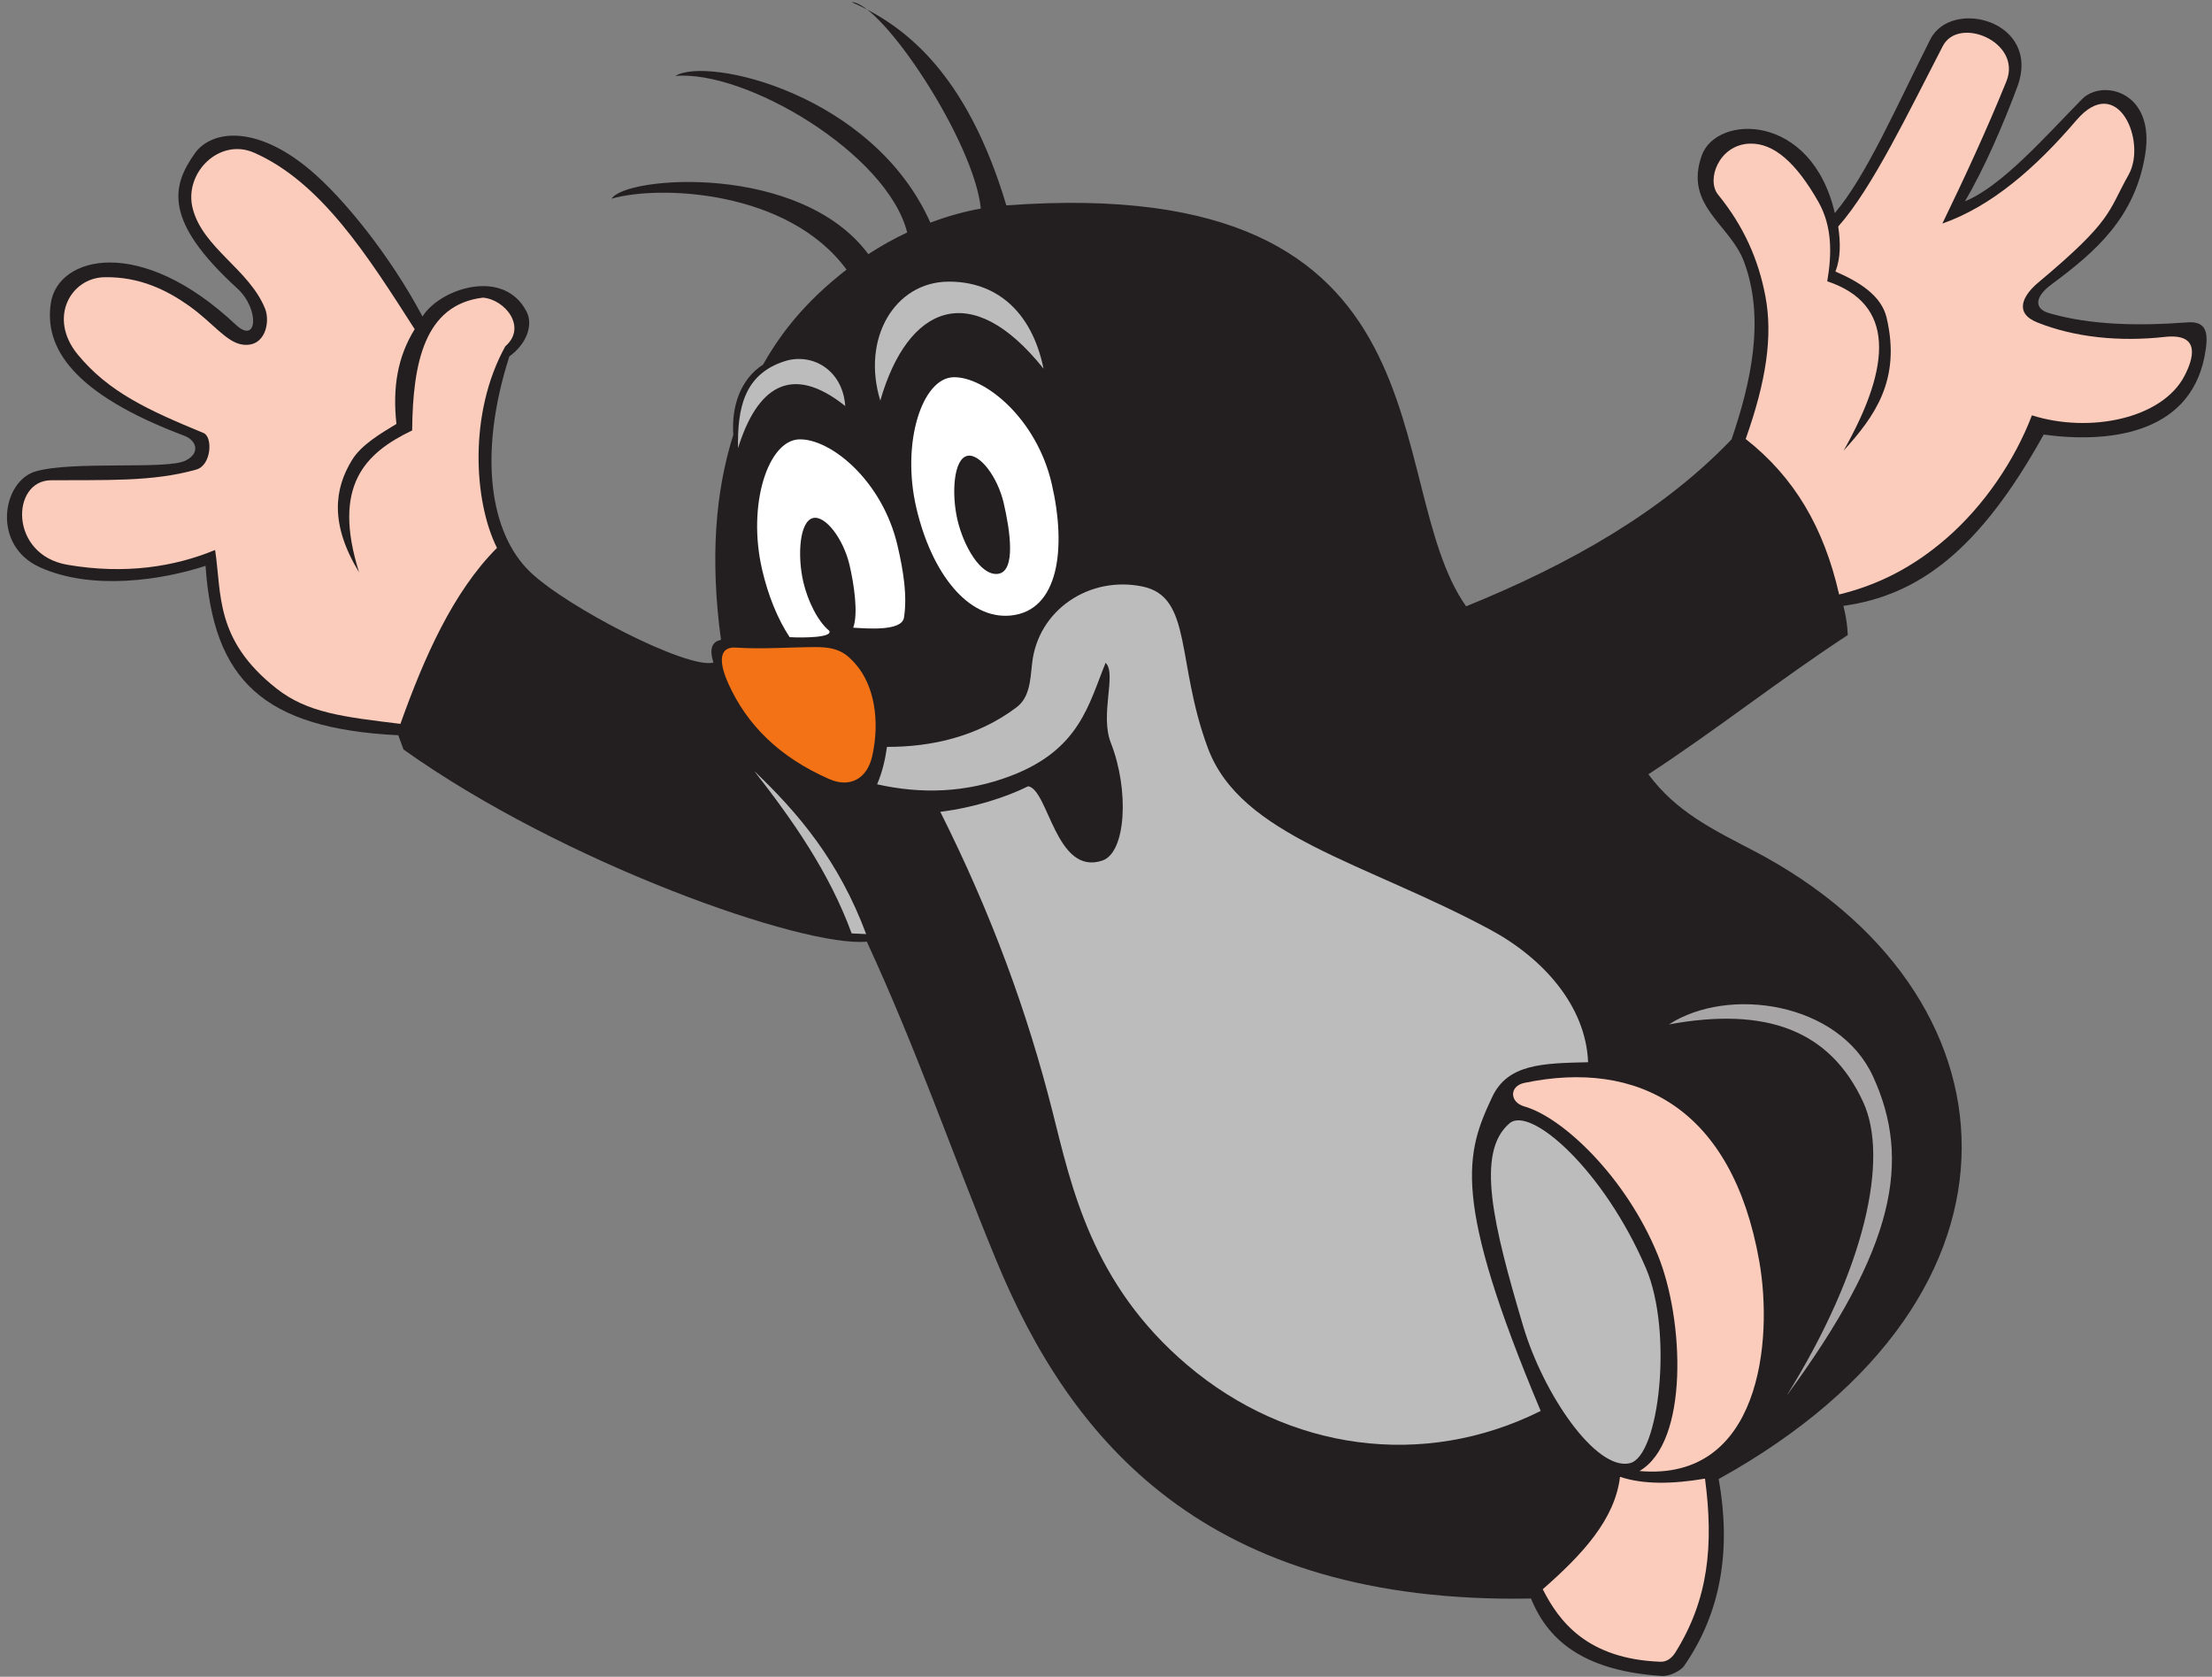
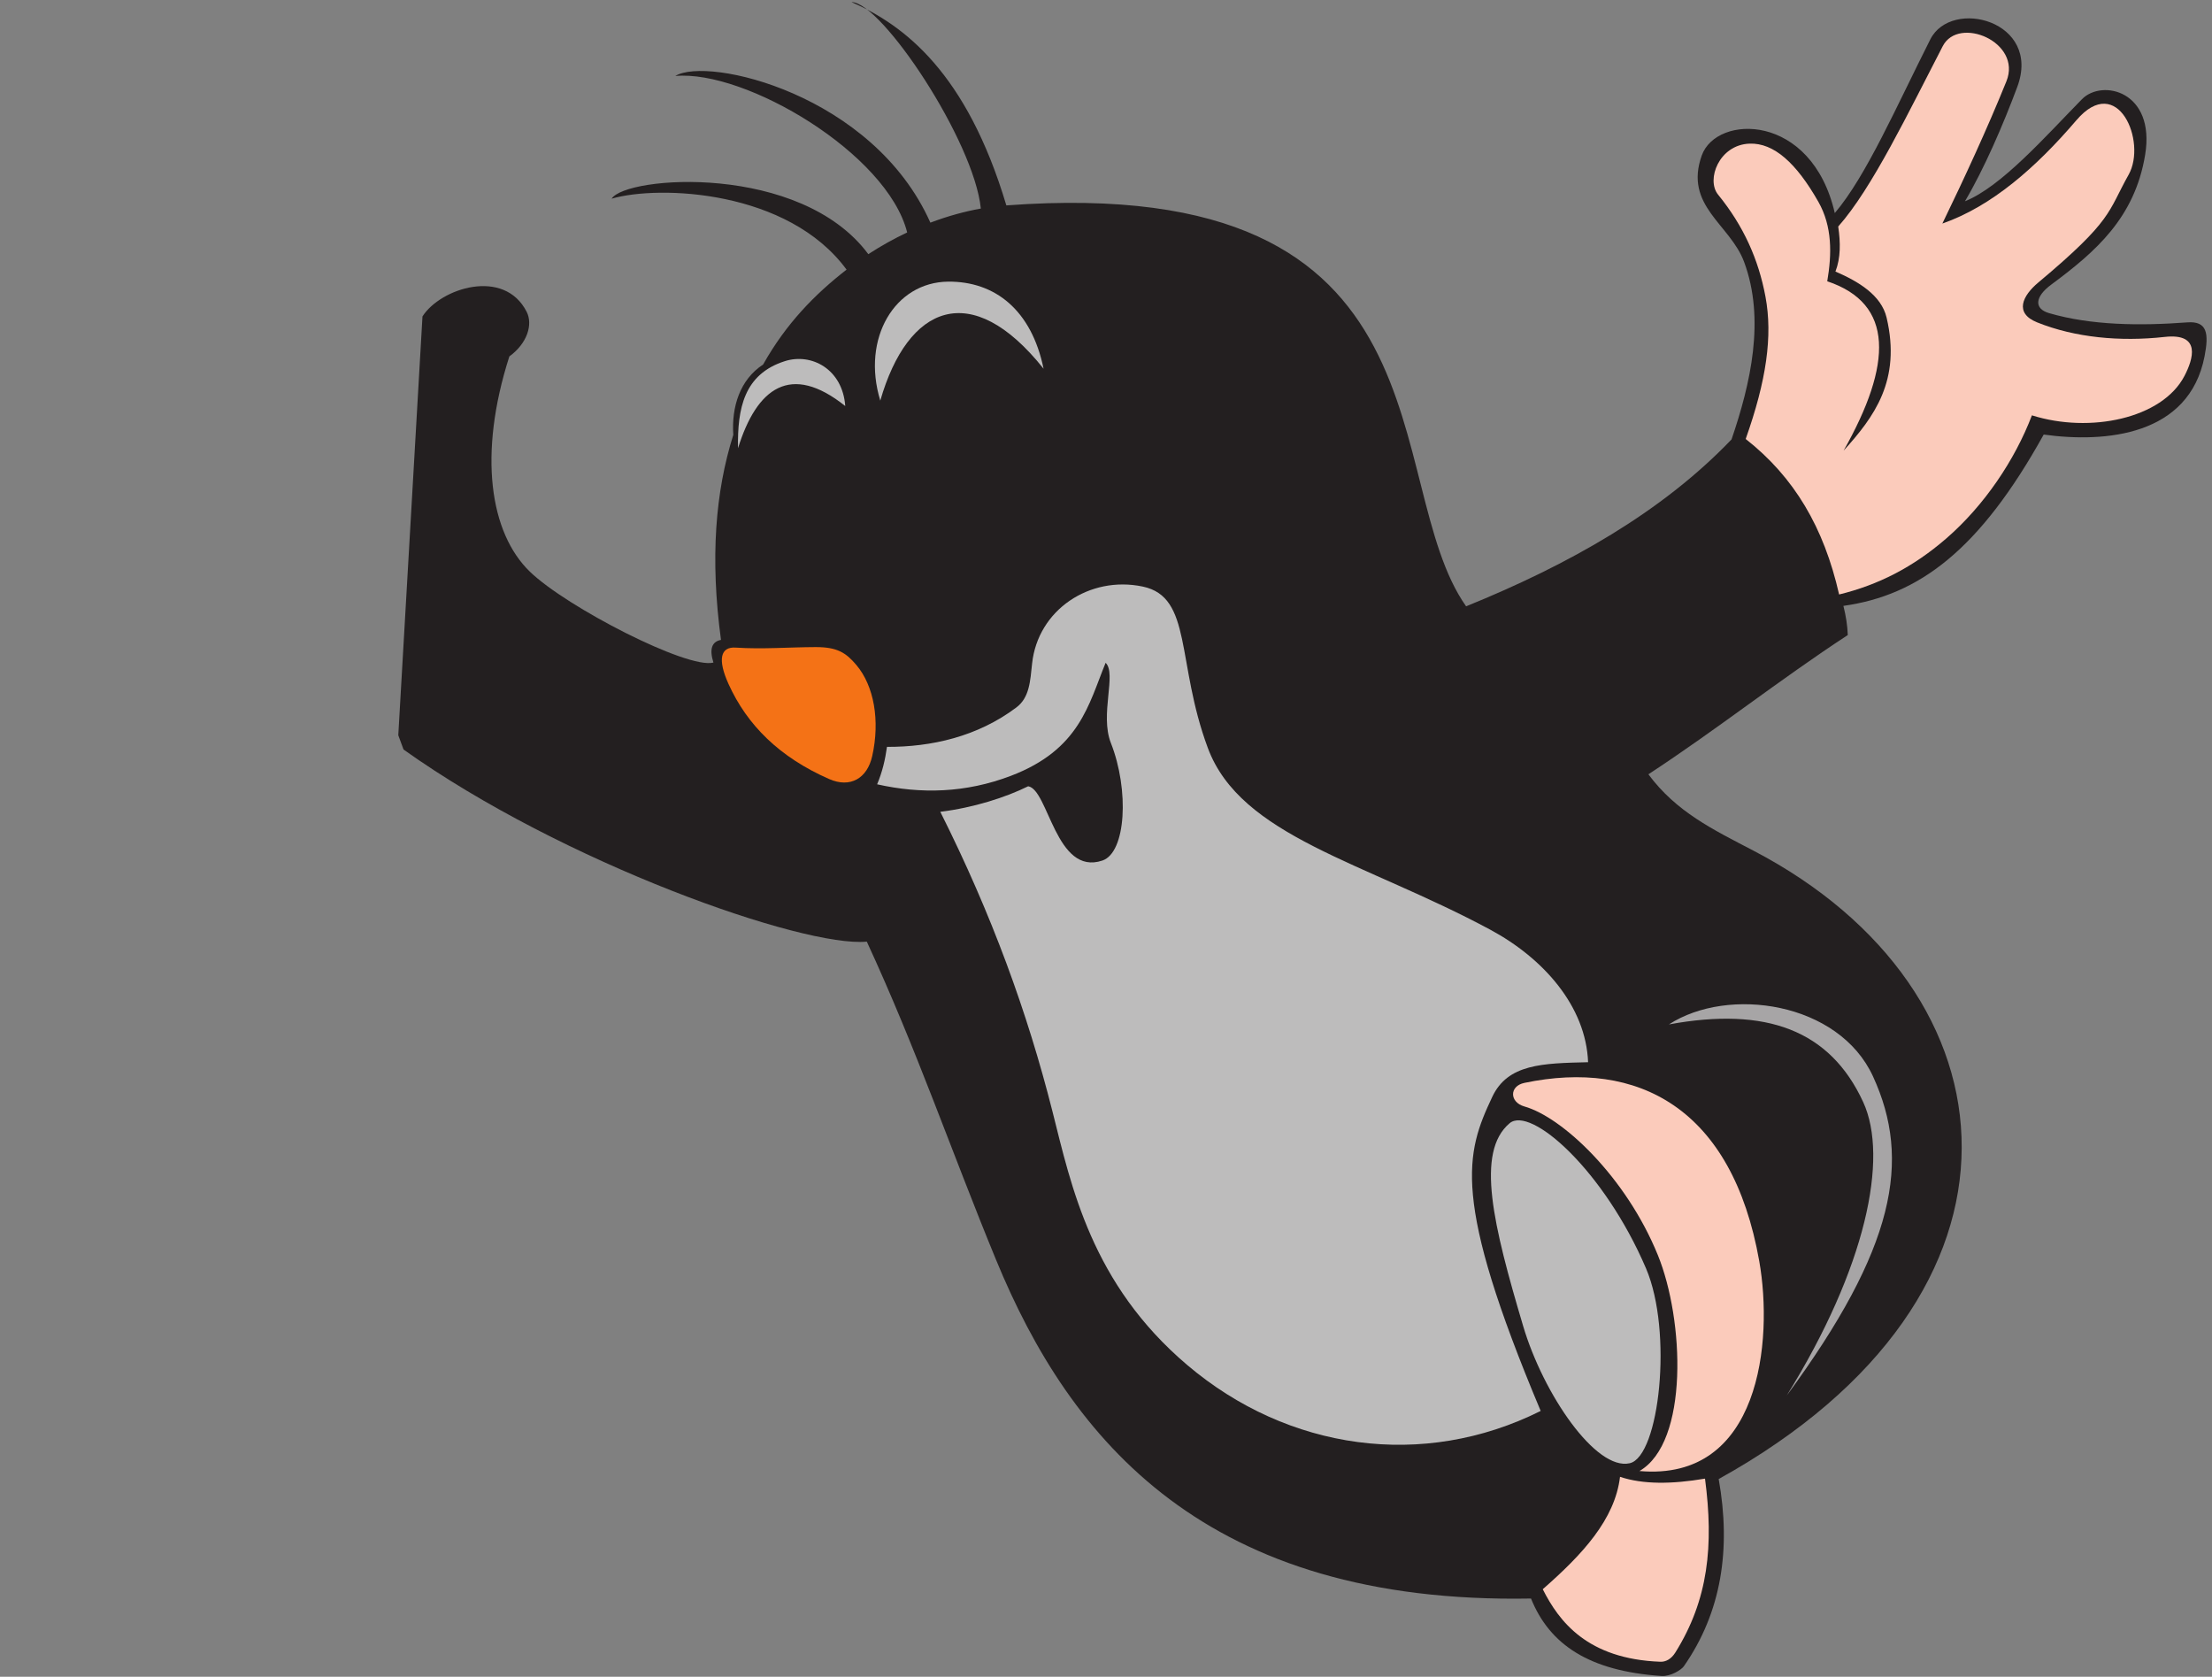
<svg xmlns="http://www.w3.org/2000/svg" viewBox="0 0 380 288" height="288" width="380" xml:space="preserve" id="svg2" version="1.1">
  <rect x="0" y="0" width="380" height="288" fill="#808080" stroke="none" />
  <defs id="defs6" />
  <g transform="matrix(1.333,0,0,-1.333,0,288)" id="g10">
    <g transform="scale(0.1)" id="g12">
-       <path id="path14" style="fill:#231f20;fill-opacity:1;fill-rule:evenodd;stroke:none" d="m 544.461,1752.8 c 23.129,36.38 105.273,63.15 134.305,5.91 8.265,-16.3 0.683,-40.73 -22.336,-57.42 -40.524,-126.4 -25.071,-227.59 26.508,-277.41 47.179,-45.58 202.894,-125.8 236.496,-117.09 -5.426,17.24 -2.18,26.99 9.742,29.22 -14.25,105.58 -7.168,191.17 15.867,264.19 -2.434,36.04 8.492,71.09 38.43,90.66 29.467,52.51 66.647,90.53 107.547,122.25 -75.23,102.57 -241.204,109.28 -302.782,91.43 18.61,29.57 243.402,46.25 330.812,-71.5 16.51,10.76 33.31,20.07 50.07,27.97 -25.55,101.7 -208.46,209.81 -298.796,201.62 40.961,25.67 254.646,-22.99 328.706,-188.97 22.37,8.44 44.32,14.45 65.02,18.15 -8.75,87 -127.59,265.49 -166.71,266.09 68.04,-29.79 148.55,-91.07 199.59,-262.03 586.09,43.49 479.7,-356.78 592.51,-516.6 132.45,53.71 252.38,121.34 342.09,215.08 24.51,71.79 43.65,154.71 16.18,228.7 -18.1,48.73 -77.74,72.18 -54.56,137.16 19.02,53.35 141.55,55.45 171.44,-74.22 40.59,47.67 79.55,137.6 123.13,223.85 27.27,53.97 143.8,23.83 112.02,-61.38 -18.21,-48.82 -42.67,-105.46 -67.4,-147.28 46.89,18.76 103.82,83.67 150.78,131.51 26.04,26.52 94.94,10.42 81.43,-71.7 -13.34,-81.11 -63.89,-124.9 -120.98,-167.16 -20.99,-15.53 -22.73,-30.99 -2.72,-36.81 54.09,-15.76 116.78,-16.48 178.06,-11.89 25.8,1.93 27.95,-14.38 22.21,-43.84 -19.89,-101.86 -126.91,-111.82 -207.29,-100.71 -82.87,-149.43 -161.19,-207.11 -258.13,-220.74 3.25,-12.98 5.13,-24.61 5.65,-37.59 -89.29,-58.45 -167.68,-120.98 -256.97,-179.43 36.07,-48.55 82.93,-71 135.53,-98.46 344.87,-180.016 385.44,-571.075 -44.94,-809.59 16.14,-90.172 3.68,-171.622 -44.92,-241.297 C 2166.97,9.051 2153.02,0.215 2141.32,1 c -93.1,6.266 -144.17,40.223 -168.23,99.82 -418.87,-7.707 -593.58,203.567 -689.43,436.438 -57.96,140.773 -102.13,270.64 -166.57,409.976 -81.33,-7.945 -391.496,101.076 -597.031,247.536 l -6.762,18.39 c -174.352,8.7 -238.344,71.11 -248.391,218.27 -55.57,-18.18 -145.808,-32.33 -213.406,-1.89 -62.723,28.25 -48.586,111.03 -5.668,123.55 47.652,13.91 167.957,2.03 192.734,13.72 19.938,9.41 15.11,26.14 -0.996,32.21 -143.519,54.06 -181.078,113.49 -171.972,171.42 9.457,60.11 115.007,87.55 238.199,-28.22 28.156,-26.46 30.941,20.31 1.961,46.74 -95.66,87.24 -84.574,131.95 -54.512,174.16 20.762,29.15 77.652,37.77 147.984,-21.21 44.344,-37.18 104.208,-111.84 145.231,-189.11" />
+       <path id="path14" style="fill:#231f20;fill-opacity:1;fill-rule:evenodd;stroke:none" d="m 544.461,1752.8 c 23.129,36.38 105.273,63.15 134.305,5.91 8.265,-16.3 0.683,-40.73 -22.336,-57.42 -40.524,-126.4 -25.071,-227.59 26.508,-277.41 47.179,-45.58 202.894,-125.8 236.496,-117.09 -5.426,17.24 -2.18,26.99 9.742,29.22 -14.25,105.58 -7.168,191.17 15.867,264.19 -2.434,36.04 8.492,71.09 38.43,90.66 29.467,52.51 66.647,90.53 107.547,122.25 -75.23,102.57 -241.204,109.28 -302.782,91.43 18.61,29.57 243.402,46.25 330.812,-71.5 16.51,10.76 33.31,20.07 50.07,27.97 -25.55,101.7 -208.46,209.81 -298.796,201.62 40.961,25.67 254.646,-22.99 328.706,-188.97 22.37,8.44 44.32,14.45 65.02,18.15 -8.75,87 -127.59,265.49 -166.71,266.09 68.04,-29.79 148.55,-91.07 199.59,-262.03 586.09,43.49 479.7,-356.78 592.51,-516.6 132.45,53.71 252.38,121.34 342.09,215.08 24.51,71.79 43.65,154.71 16.18,228.7 -18.1,48.73 -77.74,72.18 -54.56,137.16 19.02,53.35 141.55,55.45 171.44,-74.22 40.59,47.67 79.55,137.6 123.13,223.85 27.27,53.97 143.8,23.83 112.02,-61.38 -18.21,-48.82 -42.67,-105.46 -67.4,-147.28 46.89,18.76 103.82,83.67 150.78,131.51 26.04,26.52 94.94,10.42 81.43,-71.7 -13.34,-81.11 -63.89,-124.9 -120.98,-167.16 -20.99,-15.53 -22.73,-30.99 -2.72,-36.81 54.09,-15.76 116.78,-16.48 178.06,-11.89 25.8,1.93 27.95,-14.38 22.21,-43.84 -19.89,-101.86 -126.91,-111.82 -207.29,-100.71 -82.87,-149.43 -161.19,-207.11 -258.13,-220.74 3.25,-12.98 5.13,-24.61 5.65,-37.59 -89.29,-58.45 -167.68,-120.98 -256.97,-179.43 36.07,-48.55 82.93,-71 135.53,-98.46 344.87,-180.016 385.44,-571.075 -44.94,-809.59 16.14,-90.172 3.68,-171.622 -44.92,-241.297 C 2166.97,9.051 2153.02,0.215 2141.32,1 c -93.1,6.266 -144.17,40.223 -168.23,99.82 -418.87,-7.707 -593.58,203.567 -689.43,436.438 -57.96,140.773 -102.13,270.64 -166.57,409.976 -81.33,-7.945 -391.496,101.076 -597.031,247.536 l -6.762,18.39 " />
      <path id="path16" style="fill:#bdbcbc;fill-opacity:1;fill-rule:evenodd;stroke:none" d="m 951.113,1583.01 c 24.153,77.68 67.727,110.62 138.207,54.35 -3.47,47.62 -43.53,68.69 -77.78,57.85 -52.813,-16.73 -61.282,-61.08 -60.427,-112.2" />
      <path id="path18" style="fill:#bdbcbc;fill-opacity:1;fill-rule:evenodd;stroke:none" d="m 1134.47,1644.34 c -24.54,80.36 18.84,152.71 87.51,153.3 60.11,0.52 107.33,-36.37 122.93,-112.19 -93.14,116.84 -174.96,81.99 -210.44,-41.11" />
      <path id="path20" style="fill:#f47216;fill-opacity:1;fill-rule:evenodd;stroke:none" d="m 948.066,1326.1 c -19.3,1.28 -23.703,-14.79 -9.226,-46.8 23.996,-53.1 65.79,-94.53 129.87,-122.62 26.92,-11.8 48.91,0.71 55.37,29.67 10.19,45.58 2.41,90.35 -20.44,117.34 -13.37,15.79 -24.61,23.17 -52.73,23.07 -34.28,-0.12 -68.633,-2.92 -102.844,-0.66" />
-       <path id="path22" style="fill:#ffffff;fill-opacity:1;fill-rule:evenodd;stroke:none" d="m 1228.6,1674.47 c 40.34,1.15 107.22,-52.96 126.74,-136.97 19.54,-83.99 8.93,-164.07 -52.79,-170.08 -55.28,-5.37 -102.16,54.99 -121.69,138.99 -19.53,84 7.62,166.91 47.74,168.06 z m 18.3,-101.26 c 15.84,3.07 38.81,-27.26 46.62,-60.85 7.81,-33.58 16.74,-88.9 -7.93,-91.3 -22.1,-2.15 -43.89,36.17 -51.69,69.75 -7.81,33.59 -5.06,78.89 13,82.4" />
-       <path id="path24" style="fill:#ffffff;fill-opacity:1;fill-rule:evenodd;stroke:none" d="m 1029.96,1594.41 c 40.34,1.14 107.22,-52.96 126.75,-136.96 7.77,-33.45 12.68,-65.19 8.27,-92.77 -2.89,-18.06 -48.75,-13.82 -65.37,-12.93 6.66,18.62 0.98,56 -4.72,80.55 -7.81,33.59 -30.79,63.91 -46.62,60.84 -18.06,-3.5 -20.81,-48.8 -13.01,-82.39 5.61,-24.1 18.4,-50.62 33.34,-62.9 5.37,-8.99 -33.98,-9.27 -50.97,-8.29 -15.38,23.35 -27.587,53.17 -35.407,86.79 -19.524,84 7.625,166.91 47.737,168.06" />
      <path id="path26" style="fill:#bdbcbc;fill-opacity:1;fill-rule:evenodd;stroke:none" d="m 1945.48,713.199 c -44.06,-37.289 -21.19,-131.125 17.53,-261.461 26.08,-87.761 93.74,-186.578 137.33,-176.593 38.22,8.746 55.82,169.636 20.98,251.035 -54.19,126.621 -148.78,209.914 -175.84,187.019" />
      <path id="path28" style="fill:#fbcbbb;fill-opacity:1;fill-rule:evenodd;stroke:none" d="m 1964.55,734.852 c 48.97,-13.809 130.86,-90.579 171.97,-191.45 34.08,-83.586 40.17,-241.289 -23.64,-278.289 155.76,-13.859 172.46,167.891 154.38,270.305 -34.93,197.789 -156.72,260.289 -302.71,229.809 -19.66,-4.106 -19.25,-24.954 0,-30.375" />
      <path id="path30" style="fill:#bdbcbc;fill-opacity:1;fill-rule:evenodd;stroke:none" d="m 1143.09,1198.19 c 57.29,-0.19 116.55,13.1 166.72,50.77 16.96,12.74 17.86,33.77 20.31,56.65 7.4,69.16 74.22,113.52 142.63,99.12 64.13,-13.49 42.82,-97.6 83.84,-207.94 42.45,-114.16 201.25,-146.69 363.9,-234.106 68.75,-36.954 123.37,-98.801 126.16,-170.817 -58.75,-1.379 -103.48,-2.16 -123.49,-44.629 -34.27,-72.718 -52.97,-130.379 62.39,-404.711 -151.46,-75.695 -325.55,-50.828 -455.11,58.828 -124.07,105.004 -149.81,231.118 -174.11,327.208 -32.11,126.957 -78.22,253.882 -144.52,385.947 42.81,5.31 84.1,18.48 113.23,32.91 26.18,-4.05 35.58,-115.93 95.67,-95.7 30.47,10.27 34.85,90.74 10.92,151.52 -14.49,36.79 7.76,89.12 -6.76,103.28 -21.96,-53.57 -33.26,-111.71 -121.85,-145.55 -58.46,-22.33 -116.16,-23.67 -172.62,-11.01 6.8,16.09 10.46,32.16 12.69,48.23" />
-       <path id="path32" style="fill:#bdbcbc;fill-opacity:1;fill-rule:evenodd;stroke:none" d="m 1097.57,957.836 c 6.52,-0.297 12.16,-0.59 18.7,-0.891 -35.33,94.695 -87.5,155.895 -144.258,210.145 50.218,-64.18 96.758,-130.81 125.558,-209.254" />
      <path id="path34" style="fill:#a7a5a6;fill-opacity:1;fill-rule:evenodd;stroke:none" d="m 2150.82,840.555 c 125.23,23.047 207.63,-7.168 250.39,-100.121 33.11,-71.985 3.56,-213.555 -98.57,-378.071 139.67,189.789 160.99,302.965 111.18,411.246 -44.15,95.981 -186.61,116.446 -263,66.946" />
      <path id="path36" style="fill:#fbcbbb;fill-opacity:1;fill-rule:evenodd;stroke:none" d="m 1988.23,112.801 c 51.06,44.765 92.97,89.765 99.57,144.84 29.43,-9.852 66.45,-9.61 109.53,-2.328 11.38,-86.297 4.37,-155.915 -38.26,-224.102 -5.28,-8.457 -12.34,-12.109 -19.22,-11.855 -94.21,3.5 -130.72,52.012 -151.62,93.445" />
      <path id="path38" style="fill:#fbcbbb;fill-opacity:1;fill-rule:evenodd;stroke:none" d="m 2249.75,1594.91 c 26.66,75.08 35.01,132.68 25.48,183.48 -8.95,47.74 -28.03,90.82 -61.09,131.42 -15.57,19.13 1.22,64.21 40.59,65.65 31.43,1.15 60.26,-25.03 88.59,-74.77 18.23,-32.02 17.49,-67.74 11.55,-102.58 86.41,-28.83 84.1,-106.73 21.09,-218.2 39.2,43.3 74.48,90.38 55.38,171.4 -6.85,29.04 -36.64,46.76 -65.92,59.33 6.87,17.73 6.58,37.49 3.58,58.02 43.83,49.27 90.78,147.77 134.75,232.5 20.5,39.5 102.49,5.28 82.01,-45.37 -24.62,-60.88 -54.13,-124.72 -82.54,-183.29 63.82,22.27 120.91,72.52 172.69,133.07 53.28,62.31 91.2,-27.61 67.38,-70.06 -27.2,-48.44 -19.7,-58.01 -116.51,-139.05 -20.15,-16.86 -31.4,-39.28 -1.36,-51.33 48.42,-19.43 106.53,-25.15 164.29,-18.72 47.55,5.28 36.72,-28.7 25.53,-50.21 -28.61,-55.07 -121.97,-74.43 -196.61,-50.82 -22.02,-57.78 -61.56,-116.34 -110.27,-158.56 -42.98,-37.26 -87.92,-60.01 -138.21,-72.27 -19.65,86.44 -57.74,151.1 -120.4,200.36" />
-       <path id="path40" style="fill:#fbcbbb;fill-opacity:1;fill-rule:evenodd;stroke:none" d="m 516.035,1227.83 c 30.524,85.44 67.578,169.74 124.445,226.74 -29.894,59.65 -36.902,173.81 10.739,259.76 28.535,24.68 -0.504,60.45 -28.832,62.7 -75.207,-9.01 -90.438,-83.8 -91.231,-171.11 -60.777,-29.1 -103.59,-71.28 -68.375,-182.9 -37.828,62.29 -32.082,107.55 -8.953,145.05 12.043,19.54 37.012,34.06 57.063,46.23 -5.106,47.42 1.507,86.41 23.523,122.1 -60.109,93.95 -120.582,189.51 -207.023,227.43 -44.594,19.55 -90.578,-25.95 -79.114,-71.63 12.879,-51.31 73.36,-78.92 93.473,-129.74 6.547,-16.54 0.418,-49.78 -29.016,-45.97 -20.871,2.7 -38.476,28.31 -69.211,50.07 -28.273,20.02 -63.496,37.66 -108.945,36.79 -43.805,-0.83 -72.894,-52.85 -34.328,-99.68 39.793,-48.32 90.535,-71.55 162.094,-101.08 12.094,-4.99 10.172,-41.48 -9.266,-47.05 -56.586,-16.24 -120.148,-13.2 -187.434,-13.81 -51.484,-0.47 -54.082,-96.06 21.332,-108.93 74.472,-12.72 138.347,-2.45 190.234,19.08 8.668,-56.74 -0.695,-115.7 79.164,-178.53 39.684,-31.21 85.375,-36.48 159.66,-45.52" />
    </g>
  </g>
</svg>